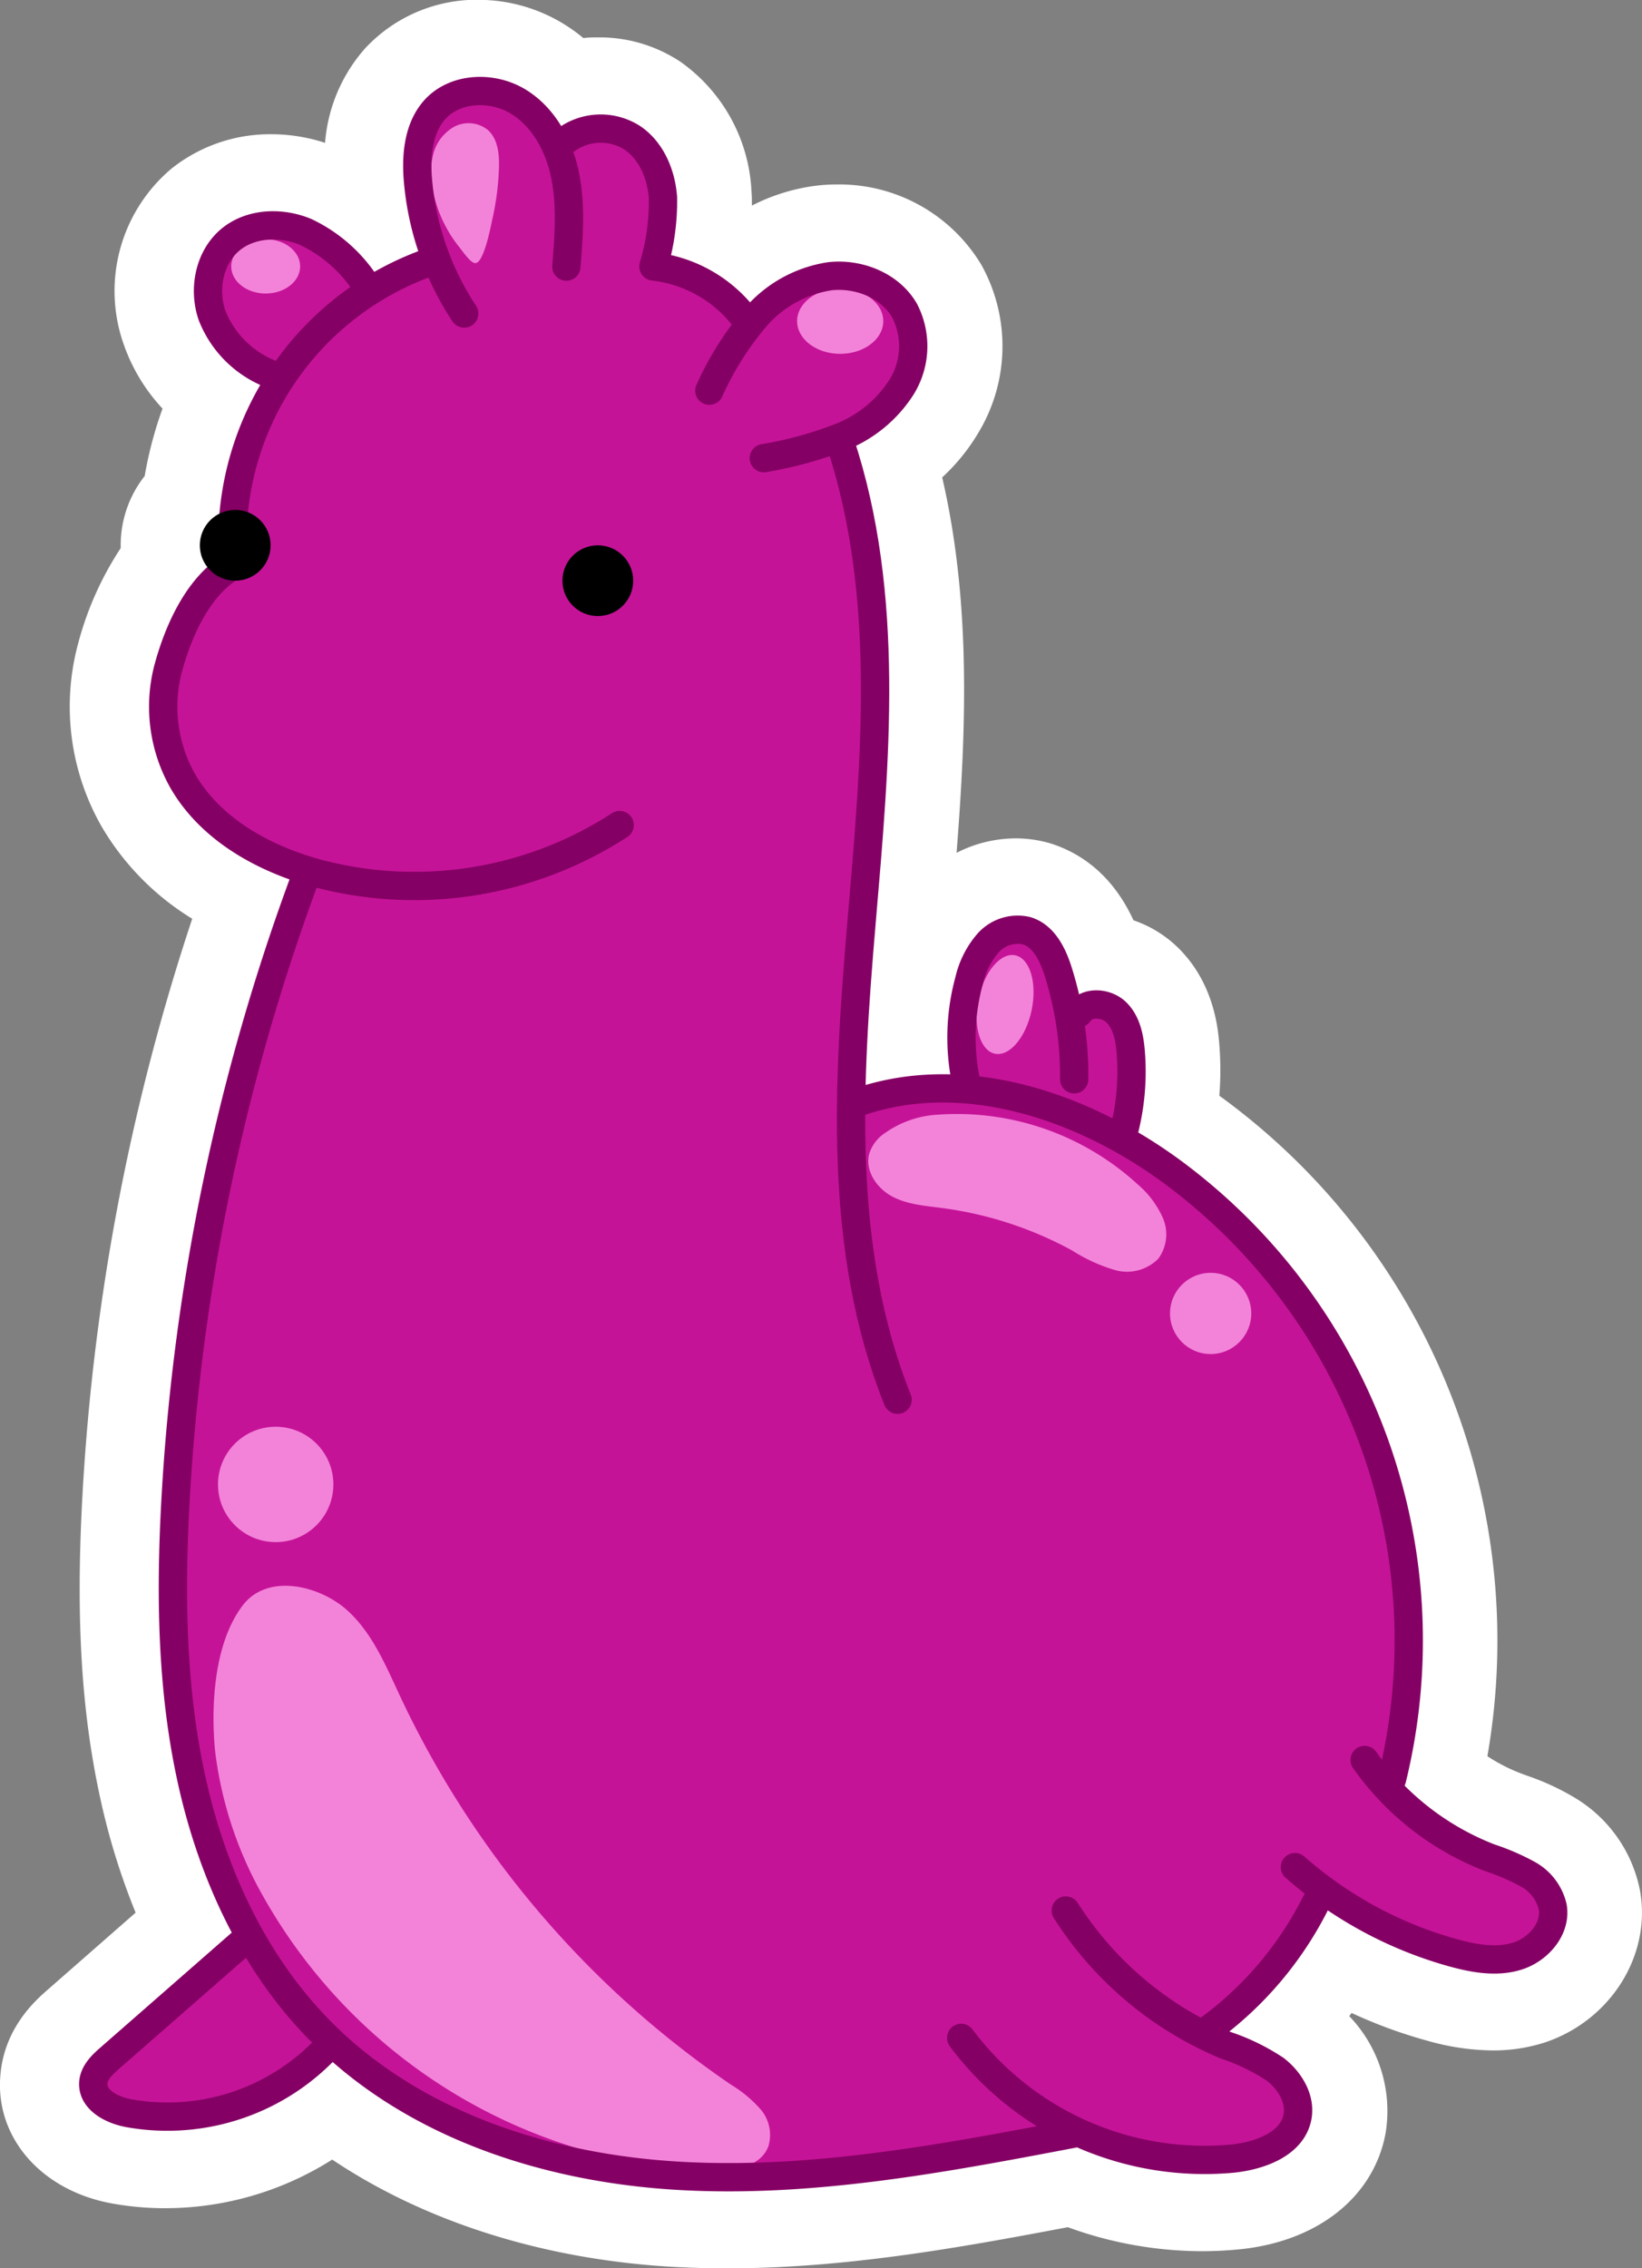
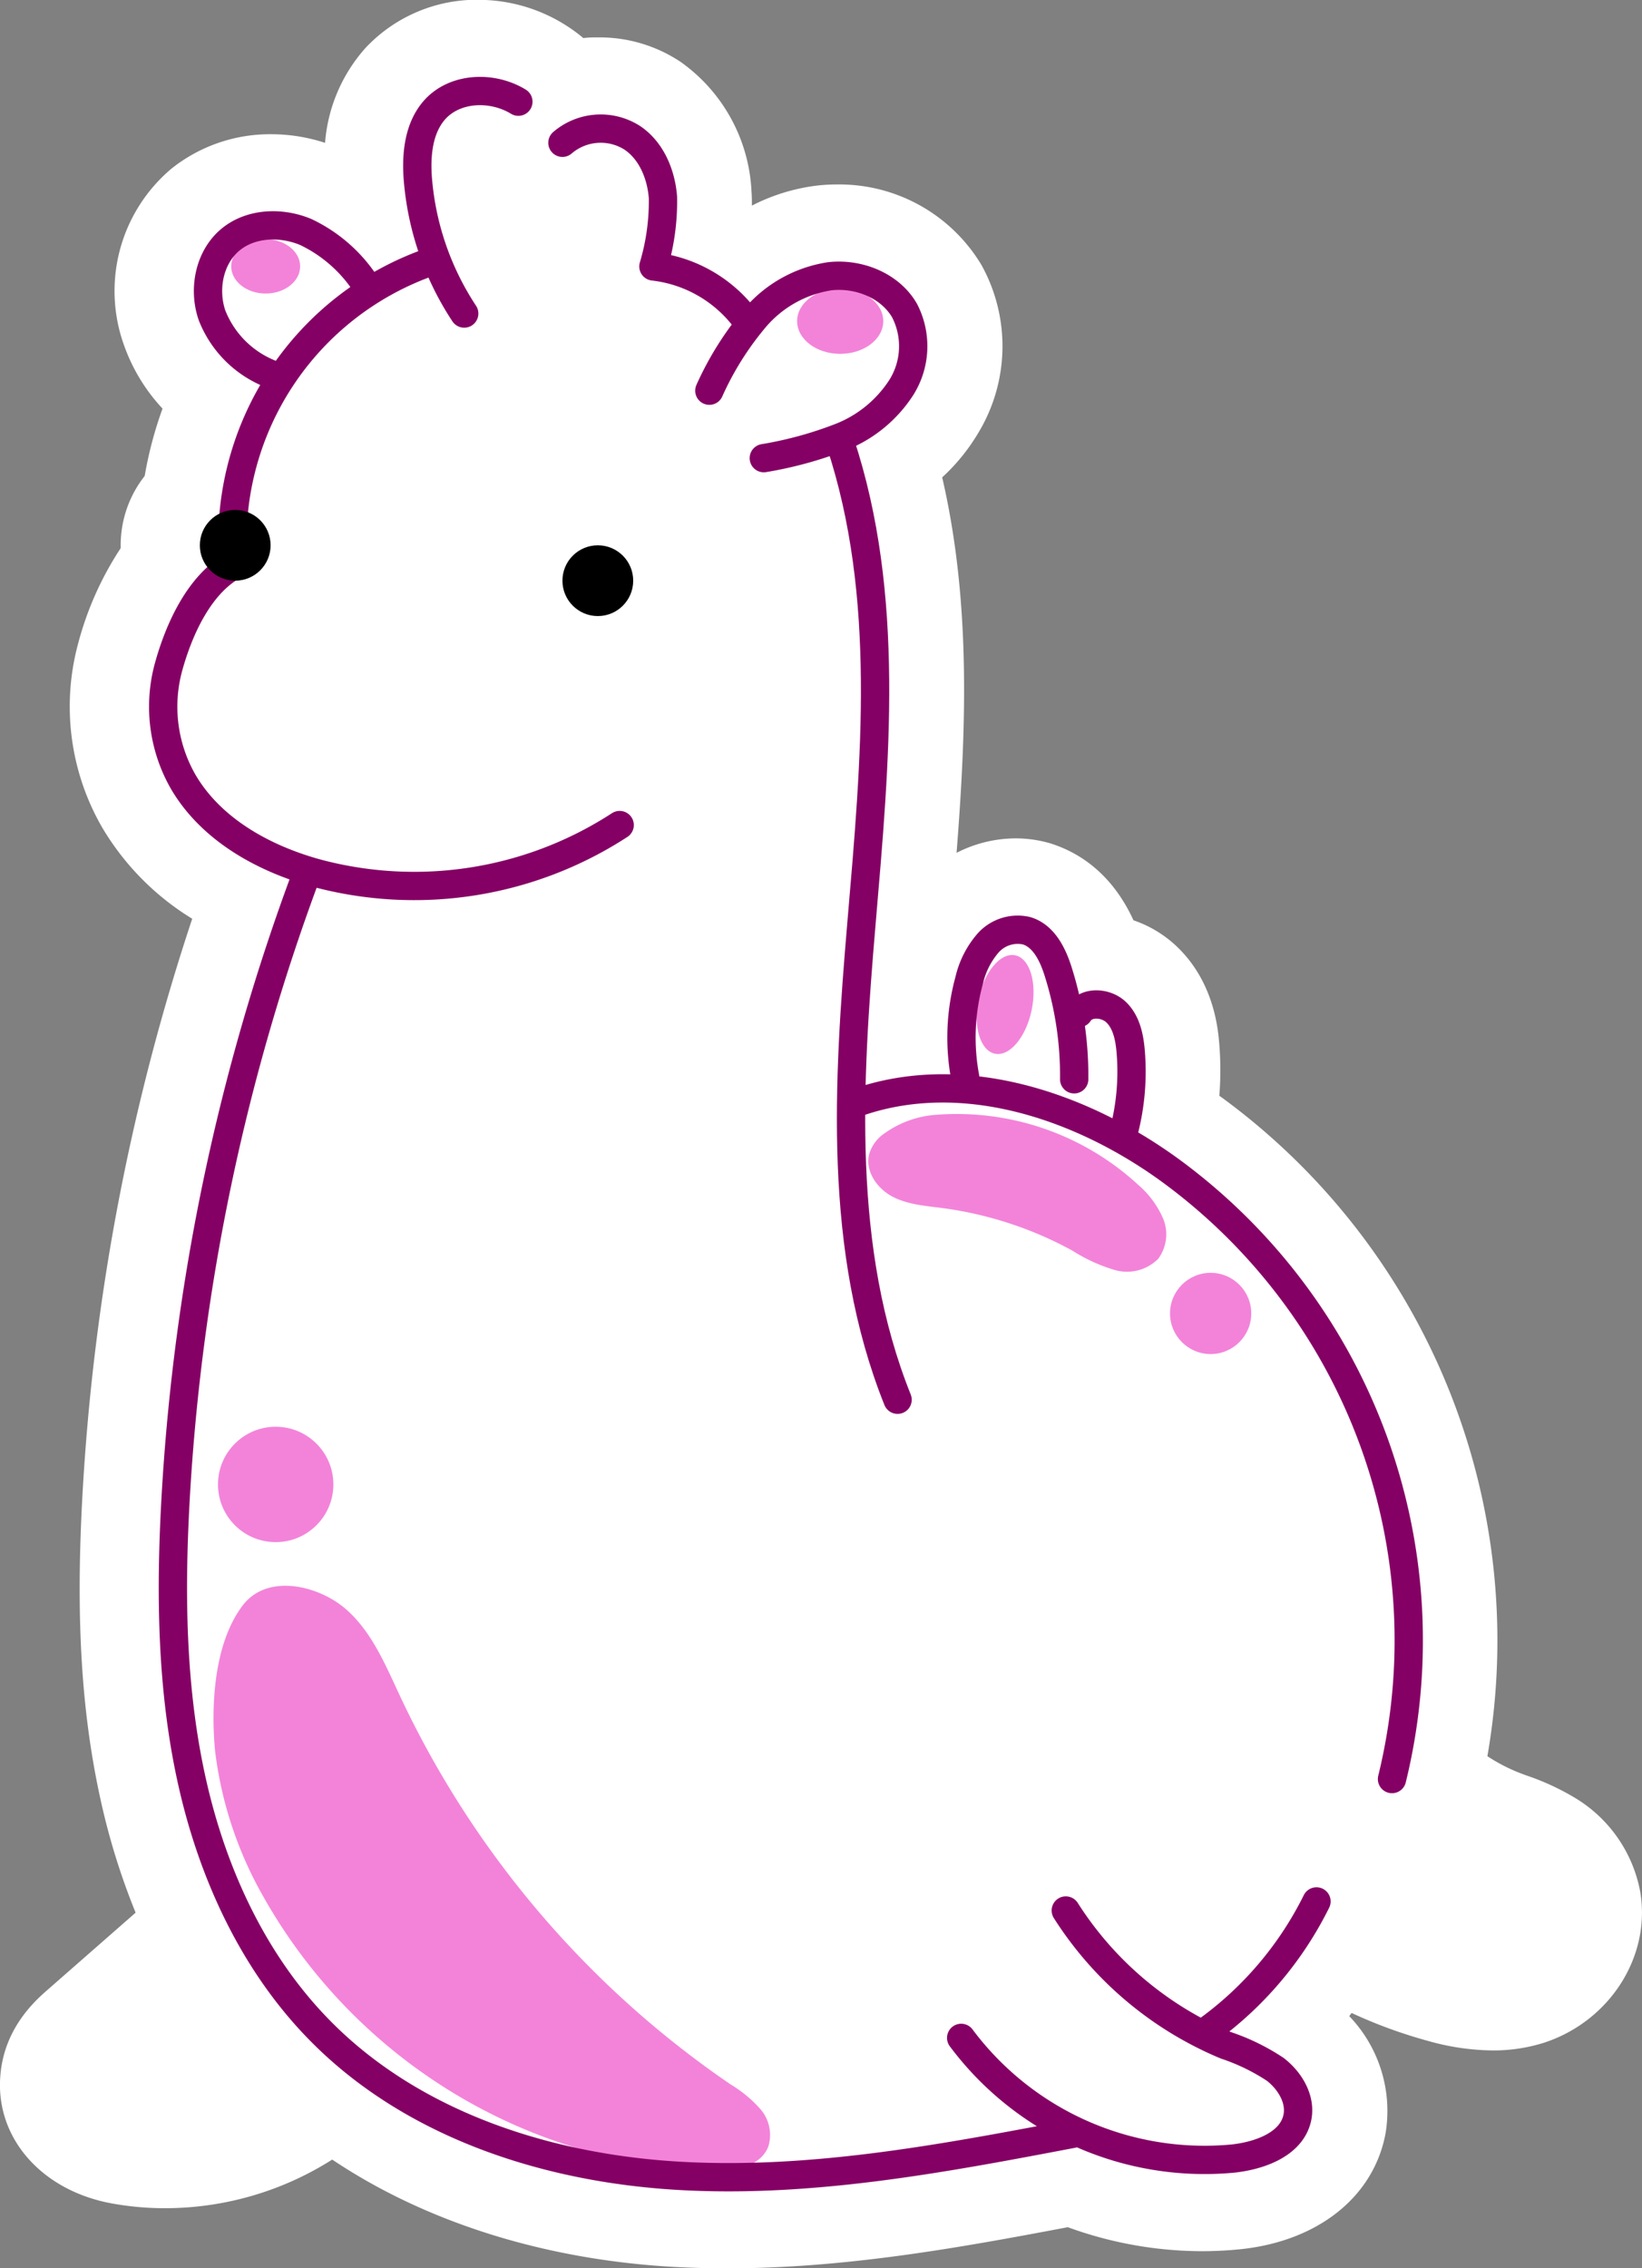
<svg xmlns="http://www.w3.org/2000/svg" viewBox="0 0 213.47 294.88">
  <rect x="0" y="0" width="213.47" height="294.88" fill="#808080" stroke="none" />
  <defs>
    <style>.cls-1{fill:#fff;}.cls-2{fill:#c51398;}.cls-3{fill:#f383d9;}.cls-4{fill:none;stroke:#850064;stroke-linecap:round;stroke-linejoin:round;stroke-width:3.68px;}</style>
  </defs>
  <g id="Layer_7">
    <path d="M144,292.44c-2.27,0-4.51-.06-6.68-.18-17.25-1-32.9-6.29-44.6-15.08A35.5,35.5,0,0,1,71,284.62a32.81,32.81,0,0,1-6-.55c-6.5-1.19-10.76-5.82-10.36-11.26.31-4.21,3.23-6.78,4.48-7.87l14.16-12.41a83.88,83.88,0,0,1-5.64-16.79c-2.48-11.07-3.19-23-2.31-38.74a283.53,283.53,0,0,1,15.35-77.36,31,31,0,0,1-13.45-12A26.37,26.37,0,0,1,64.6,87.54a35.32,35.32,0,0,1,5.86-12.31,9.55,9.55,0,0,1,2.66-8.58,45.78,45.78,0,0,1,3.53-12.29,19.12,19.12,0,0,1-6.21-8.56c-2.19-6.3-.29-13.49,4.62-17.46A15.6,15.6,0,0,1,84.85,25a18,18,0,0,1,6.87,1.4,21.27,21.27,0,0,1,5.49,3.38c-.16-1-.29-2-.38-3-.55-6.2.79-11.12,4-14.6a14.8,14.8,0,0,1,11-4.6,16.27,16.27,0,0,1,8.49,2.37,18,18,0,0,1,3.62,2.94,14.52,14.52,0,0,1,3.56-.43,14.1,14.1,0,0,1,7.87,2.34,16.88,16.88,0,0,1,7,13,25.07,25.07,0,0,1-.15,4.54,25.2,25.2,0,0,1,4.92,2.91,21,21,0,0,1,9.41-3.6,17.82,17.82,0,0,1,1.93-.1,16.55,16.55,0,0,1,14.44,8,17,17,0,0,1-.41,16.81,21.24,21.24,0,0,1-6,6.44c5.17,19.36,3.46,39.42,1.79,58.86l-.11,1.38c-.38,4.42-.78,9.41-1,14.5l.37,0a34.9,34.9,0,0,1,1.25-9.28,17.71,17.71,0,0,1,4.12-7.78,12.28,12.28,0,0,1,8.78-3.85,11,11,0,0,1,3.08.44c4,1.19,6.84,4.34,8.55,9.39a10.55,10.55,0,0,1,6,2.89c3,3,3.68,6.83,3.9,9.46a37.27,37.27,0,0,1-.28,8.64c.93.61,1.84,1.25,2.73,1.9A82.49,82.49,0,0,1,237.49,233a28.82,28.82,0,0,0,7.92,4.71l1,.38a27.43,27.43,0,0,1,5.13,2.33,13.18,13.18,0,0,1,6.37,8.91c1.15,6.79-3.84,12.29-9.13,14a16.78,16.78,0,0,1-5.22.8,26.64,26.64,0,0,1-7.1-1.09,58.76,58.76,0,0,1-12.75-5.19,53.94,53.94,0,0,1-5.75,7.4c.44.28.87.58,1.3.91,3.33,2.55,6.5,7.27,5.44,12.87-1.13,6-6.52,10.13-14.41,11a43.06,43.06,0,0,1-4.55.24,46.21,46.21,0,0,1-17-3.29c-14.5,2.75-29.45,5.52-44.75,5.52Z" class="cls-1" transform="translate(-49.59 -2.56)" />
    <path d="M111.76,12.56a11.31,11.31,0,0,1,5.88,1.64,13.88,13.88,0,0,1,4.6,4.75,9.52,9.52,0,0,1,5.19-1.51,9.13,9.13,0,0,1,5.09,1.5,11.88,11.88,0,0,1,4.79,9.2,26.2,26.2,0,0,1-.84,7.56,19.59,19.59,0,0,1,10.39,6.2A17.32,17.32,0,0,1,157,36.63a12.75,12.75,0,0,1,1.38-.07A11.62,11.62,0,0,1,168.52,42a11.89,11.89,0,0,1-.4,11.78,17.73,17.73,0,0,1-7.54,6.69C166.77,80,165,101,163.26,121.21l-.12,1.37c-.6,7.11-1.11,14.14-1.28,21a36,36,0,0,1,9.95-1.37l1.06,0a29.68,29.68,0,0,1,.67-12.75,13,13,0,0,1,2.9-5.65,7.3,7.3,0,0,1,5.18-2.31,5.73,5.73,0,0,1,1.65.24c3.64,1.08,4.95,5.25,5.38,6.62.35,1.14.66,2.28.93,3.44a4.56,4.56,0,0,1,1.66-.53q.3,0,.6,0a5.64,5.64,0,0,1,3.88,1.55c1.83,1.8,2.25,4.31,2.42,6.3a33.12,33.12,0,0,1-.86,10.64c1.8,1.07,3.59,2.24,5.34,3.52a77.53,77.53,0,0,1,29.44,81,2.09,2.09,0,0,1-.13.35,34,34,0,0,0,11.66,7.69l1.15.43a23.37,23.37,0,0,1,4.17,1.88,8.25,8.25,0,0,1,4.07,5.49c.66,3.88-2.41,7.34-5.76,8.43a11.62,11.62,0,0,1-3.66.55,22.22,22.22,0,0,1-5.78-.91,54.15,54.15,0,0,1-15.85-7.32,47.43,47.43,0,0,1-12.81,15.74l.25.11,1.23.5a22.8,22.8,0,0,1,5.62,2.87c2.14,1.65,4.21,4.61,3.57,8-.7,3.74-4.45,6.33-10,6.91a38.85,38.85,0,0,1-4,.21,41.08,41.08,0,0,1-16.46-3.5,1.41,1.41,0,0,1-.22.06c-14.67,2.79-29.77,5.67-45,5.67q-3.19,0-6.4-.18c-18-1-33.87-6.89-45-16.63a30.53,30.53,0,0,1-21.57,9h0a28.64,28.64,0,0,1-5.14-.46c-3.3-.61-6.52-2.7-6.27-6,.15-2.16,1.8-3.61,2.79-4.47l17-14.94a76.81,76.81,0,0,1-6.94-19.11c-2.37-10.6-3-22.13-2.19-37.37A278,278,0,0,1,87,116.87c-5.44-1.93-11.75-5.43-15.43-11.76a21.36,21.36,0,0,1-2.11-16.25c.93-3.39,3-9,6.86-12.59a4.55,4.55,0,0,1,1.56-6.92,40.57,40.57,0,0,1,5.33-16.78,15.14,15.14,0,0,1-8-8.4,10.91,10.91,0,0,1,3-11.94A10.51,10.51,0,0,1,84.85,30a12.73,12.73,0,0,1,4.94,1A20.3,20.3,0,0,1,98,37.91a40.82,40.82,0,0,1,5.71-2.7,38.47,38.47,0,0,1-1.88-8.89c-.43-4.82.45-8.34,2.69-10.79a9.82,9.82,0,0,1,7.26-3m0-10h0A19.82,19.82,0,0,0,97.12,8.78a20.92,20.92,0,0,0-5.27,12.35,22.53,22.53,0,0,0-7-1.12,20.54,20.54,0,0,0-12.94,4.45,20.79,20.79,0,0,0-6.19,23,23.59,23.59,0,0,0,5,8.22,50.93,50.93,0,0,0-2.32,8.76,14.51,14.51,0,0,0-3.12,9c0,.13,0,.25,0,.38a42,42,0,0,0-5.53,12.39,31.41,31.41,0,0,0,3.12,23.92A34.5,34.5,0,0,0,74.58,122a288.05,288.05,0,0,0-14.26,74.74c-.91,16.21-.16,28.58,2.42,40.12a90.16,90.16,0,0,0,4.48,14.35l-11.41,10c-1.57,1.37-5.72,5-6.18,11.26C49,280.51,55,287.32,64.07,289a38.31,38.31,0,0,0,7,.63,40.54,40.54,0,0,0,21.71-6.32c12.1,8.11,27.53,13,44.34,13.95,2.26.12,4.6.19,7,.19,15.27,0,30-2.64,44.29-5.35a51.14,51.14,0,0,0,17.42,3.12,50.33,50.33,0,0,0,5.07-.26c10.06-1.06,17.26-6.81,18.81-15A17.81,17.81,0,0,0,225,264.66l.31-.41a62.67,62.67,0,0,0,9.81,3.6,31.85,31.85,0,0,0,8.43,1.27,21.85,21.85,0,0,0,6.77-1c8.56-2.8,13.93-11.23,12.51-19.62a18.09,18.09,0,0,0-8.68-12.33,32.23,32.23,0,0,0-5.95-2.74c-.35-.12-.67-.24-1-.37a22.43,22.43,0,0,1-4.24-2.19,87.47,87.47,0,0,0-34.46-85.58l-.39-.28a42.06,42.06,0,0,0,0-6.64c-.16-2-.66-8-5.38-12.62a15.37,15.37,0,0,0-5.78-3.55c-2.92-6.35-7.37-8.92-10.81-10a15.92,15.92,0,0,0-4.51-.65,16.92,16.92,0,0,0-7.68,1.88c1.26-16.12,1.89-32.55-1.87-48.81a25.55,25.55,0,0,0,4.68-5.76A21.77,21.77,0,0,0,177.18,37a21.55,21.55,0,0,0-18.77-10.46,22.39,22.39,0,0,0-2.46.13,25.07,25.07,0,0,0-8.61,2.62c0-.6,0-1.21-.05-1.82a21.89,21.89,0,0,0-9.21-16.86,19,19,0,0,0-10.65-3.19c-.66,0-1.32,0-2,.09a21.45,21.45,0,0,0-2.61-1.87,21.2,21.2,0,0,0-11.09-3.1Z" class="cls-1" transform="translate(-49.59 -2.56)" />
-     <path d="M87.9,115.16l-7.72-3.86-6.44-6.57-2.32-5.44-.58-6L74.36,82.1l4-5,.56-3.69,3.3-11.33L84.78,54l.74-2.86-5.34-3-3-4.57L77,37.75l3.14-4.09,2.87-1.59,4.85.16,6.8,4.31,2.83,3.52,7.19-2.87V34.07L103.2,23.24l1.52-6.6L110,14.4l5,.48,6.4,5.81s3.38-1.71,3.78-1.41,5,0,5,0l4.53,3.7.58,7.7L134,36.78l2.48.76,8.83,5,.54,1.73,6.74-4.25,6.24-1.65,5.6,2.31,2.65,3.59,1.26,2.6-1.26,3.35-1.94,3.94L160,58.87l-1.2,1.21,2.5,14.26,1.23,12.94.55,14.8L159.8,145l.44,1.24,6.58-2.19h7l.75-1.19.11-7.87,3.77-10.24,3.92-1.36h2.45l1.89,4.33,1.74,6.48,2.73-.93,2.87.4,3,6.48v6.68l-.79,3.47,9.74,7.8L220.06,174l9,18.46,2.12,8,1.54,17.73-.67,8.05-1.74,6.49,4.46,6,3.86,3.13,6.89,3.07L249,246l1.91,2.88.29,4.08a4.45,4.45,0,0,1-3.39,2.85,43.53,43.53,0,0,1-5.07.34l-6.79-.51-5.79-2.33-6.8-4.86-2.59.59-8.49,12.1-5.11,4.94-1,1.07,6.16,2.66,4.12,2.24,1,3,.19,4.43-5,3.22-6.53.33-15.22-2.56-3.47-.85-19.88,4.74-24.79,1.27s-26.21-4-26.65-4.17-19.21-10.89-19.21-10.89l-3.76-2.16-5.47,4.3-18.18,5.81-6.12-2.37-2.17-1.26,2.28-4.4,9.14-7.53,8.88-7.87.26-2.79L76.41,241l-4.77-22,2.2-27.75L77.31,164l4.12-22.74,5.78-19.9,2.37-6Z" class="cls-2" transform="translate(-49.59 -2.56)" />
    <ellipse cx="109.23" cy="41.75" class="cls-3" rx="5.6" ry="4.25" />
    <ellipse cx="34.54" cy="34.63" class="cls-3" rx="4.48" ry="3.53" />
-     <path d="M114.45,24.51c.07-1.82-.09-3.88-1.47-5.08a4,4,0,0,0-4.31-.41,5.72,5.72,0,0,0-2.74,3.52,10.13,10.13,0,0,0-.1,4.55,16.73,16.73,0,0,0,1.9,5.27,16.34,16.34,0,0,0,1.63,2.4c.36.44,1.4,2,2,2,1.09.1,2-4.58,2.21-5.58A35.05,35.05,0,0,0,114.45,24.51Z" class="cls-3" transform="translate(-49.59 -2.56)" />
    <ellipse cx="180.25" cy="133.14" class="cls-3" rx="6.53" ry="3.53" transform="translate(-36.13 280.24) rotate(-78.35)" />
    <circle cx="157.39" cy="170.75" r="5.28" class="cls-3" />
    <path d="M164.65,149.85a5,5,0,0,0-2.06,2.74c-.56,2.2,1,4.46,3,5.52s4.33,1.21,6.58,1.51A48.47,48.47,0,0,1,189,165.14a21.64,21.64,0,0,0,5.54,2.53,5.73,5.73,0,0,0,5.63-1.47,5.36,5.36,0,0,0,.63-5.23,12.14,12.14,0,0,0-3.26-4.4,34.79,34.79,0,0,0-26.16-9.09A13.08,13.08,0,0,0,164.65,149.85Z" class="cls-3" transform="translate(-49.59 -2.56)" />
    <circle cx="35.84" cy="192.98" r="7.5" class="cls-3" />
    <path d="M77.55,230.17a50.5,50.5,0,0,0,6.26,18.93,70.14,70.14,0,0,0,58.11,35.67c2.94.09,6.55-.45,7.57-3.2a5.12,5.12,0,0,0-1-4.77,16.54,16.54,0,0,0-3.9-3.25,125.77,125.77,0,0,1-43-50.51c-1.84-3.93-3.55-8.07-6.71-11-3.5-3.3-10.54-5.15-13.82-.66C77.4,216.31,77,224.32,77.55,230.17Z" class="cls-3" transform="translate(-49.59 -2.56)" />
    <path d="M105.72,36.54A38.38,38.38,0,0,0,79.94,76.07c-4.48,2.5-7.11,8.34-8.46,13.28a19.61,19.61,0,0,0,1.93,14.85C77,110.33,83.67,114.07,90.5,116a49,49,0,0,0,39.65-6.18" class="cls-4" transform="translate(-49.59 -2.56)" />
-     <path d="M109.94,43.32a37.16,37.16,0,0,1-6-17.16c-.3-3.3,0-6.94,2.21-9.38,2.65-2.9,7.47-3.06,10.83-1s5.34,5.83,6.1,9.69.46,7.83.14,11.75" class="cls-4" transform="translate(-49.59 -2.56)" />
+     <path d="M109.94,43.32a37.16,37.16,0,0,1-6-17.16c-.3-3.3,0-6.94,2.21-9.38,2.65-2.9,7.47-3.06,10.83-1" class="cls-4" transform="translate(-49.59 -2.56)" />
    <path d="M97,39.33a19.08,19.08,0,0,0-7.66-6.61c-3.16-1.32-7.06-1.21-9.72.94-2.82,2.28-3.65,6.48-2.46,9.91a13.48,13.48,0,0,0,7.42,7.53" class="cls-4" transform="translate(-49.59 -2.56)" />
    <path d="M122.71,21.12a7.64,7.64,0,0,1,9.07-.65c2.51,1.68,3.78,4.78,4,7.79a29.61,29.61,0,0,1-1.24,8.94,17.4,17.4,0,0,1,12.15,7.11" class="cls-4" transform="translate(-49.59 -2.56)" />
    <path d="M141.81,53.35a40,40,0,0,1,6-9.53,15.91,15.91,0,0,1,9.68-5.35c3.75-.41,7.82,1.21,9.7,4.47a10.09,10.09,0,0,1-.39,9.94,16.58,16.58,0,0,1-7.91,6.5,50.12,50.12,0,0,1-10,2.74" class="cls-4" transform="translate(-49.59 -2.56)" />
    <path d="M89.42,116.27a276.84,276.84,0,0,0-17,81.11c-.69,12.33-.55,24.82,2.15,36.87s8.09,23.71,16.8,32.47c12.07,12.16,29.53,17.75,46.64,18.71s34.15-2.25,51-5.46" class="cls-4" transform="translate(-49.59 -2.56)" />
    <path d="M158.82,60.08c6.59,19.9,4.56,41.47,2.78,62.35s-3.12,42.65,4.68,62.1" class="cls-4" transform="translate(-49.59 -2.56)" />
    <path d="M174.55,267.49a39.48,39.48,0,0,0,35.31,15.69c3.56-.38,7.74-1.9,8.41-5.42.44-2.35-1-4.72-2.89-6.18a27.17,27.17,0,0,0-6.43-3.13,45.36,45.36,0,0,1-20.8-17.52" class="cls-4" transform="translate(-49.59 -2.56)" />
    <path d="M161.39,145.77c13.61-4.58,28.85.55,40.42,9a75.72,75.72,0,0,1,28.75,79.07" class="cls-4" transform="translate(-49.59 -2.56)" />
-     <path d="M82,254.25,63.9,270.09c-1,.87-2.08,1.89-2.18,3.22-.16,2.29,2.52,3.63,4.78,4a28.46,28.46,0,0,0,25.91-8.9" class="cls-4" transform="translate(-49.59 -2.56)" />
-     <path d="M217.94,245.29a52.19,52.19,0,0,0,20.61,11.15c2.74.75,5.69,1.27,8.39.39s5-3.58,4.51-6.38a6.55,6.55,0,0,0-3.22-4.23,29.79,29.79,0,0,0-5-2.16A35.65,35.65,0,0,1,227,231.36" class="cls-4" transform="translate(-49.59 -2.56)" />
    <path d="M175.06,142.57a28.06,28.06,0,0,1,.53-12.56,11.28,11.28,0,0,1,2.46-4.86,5.15,5.15,0,0,1,5-1.59c2.27.68,3.44,3.15,4.14,5.41a44.89,44.89,0,0,1,2.05,13.9" class="cls-4" transform="translate(-49.59 -2.56)" />
    <path d="M206.52,266.54a45.79,45.79,0,0,0,14.22-16.79" class="cls-4" transform="translate(-49.59 -2.56)" />
    <path d="M189.84,134.27c1-1.57,3.55-1.4,4.88-.1s1.72,3.28,1.87,5.14a31,31,0,0,1-.84,10.15" class="cls-4" transform="translate(-49.59 -2.56)" />
    <circle cx="30.58" cy="70.89" r="4.6" />
    <circle cx="77.72" cy="75.49" r="4.6" />
  </g>
</svg>